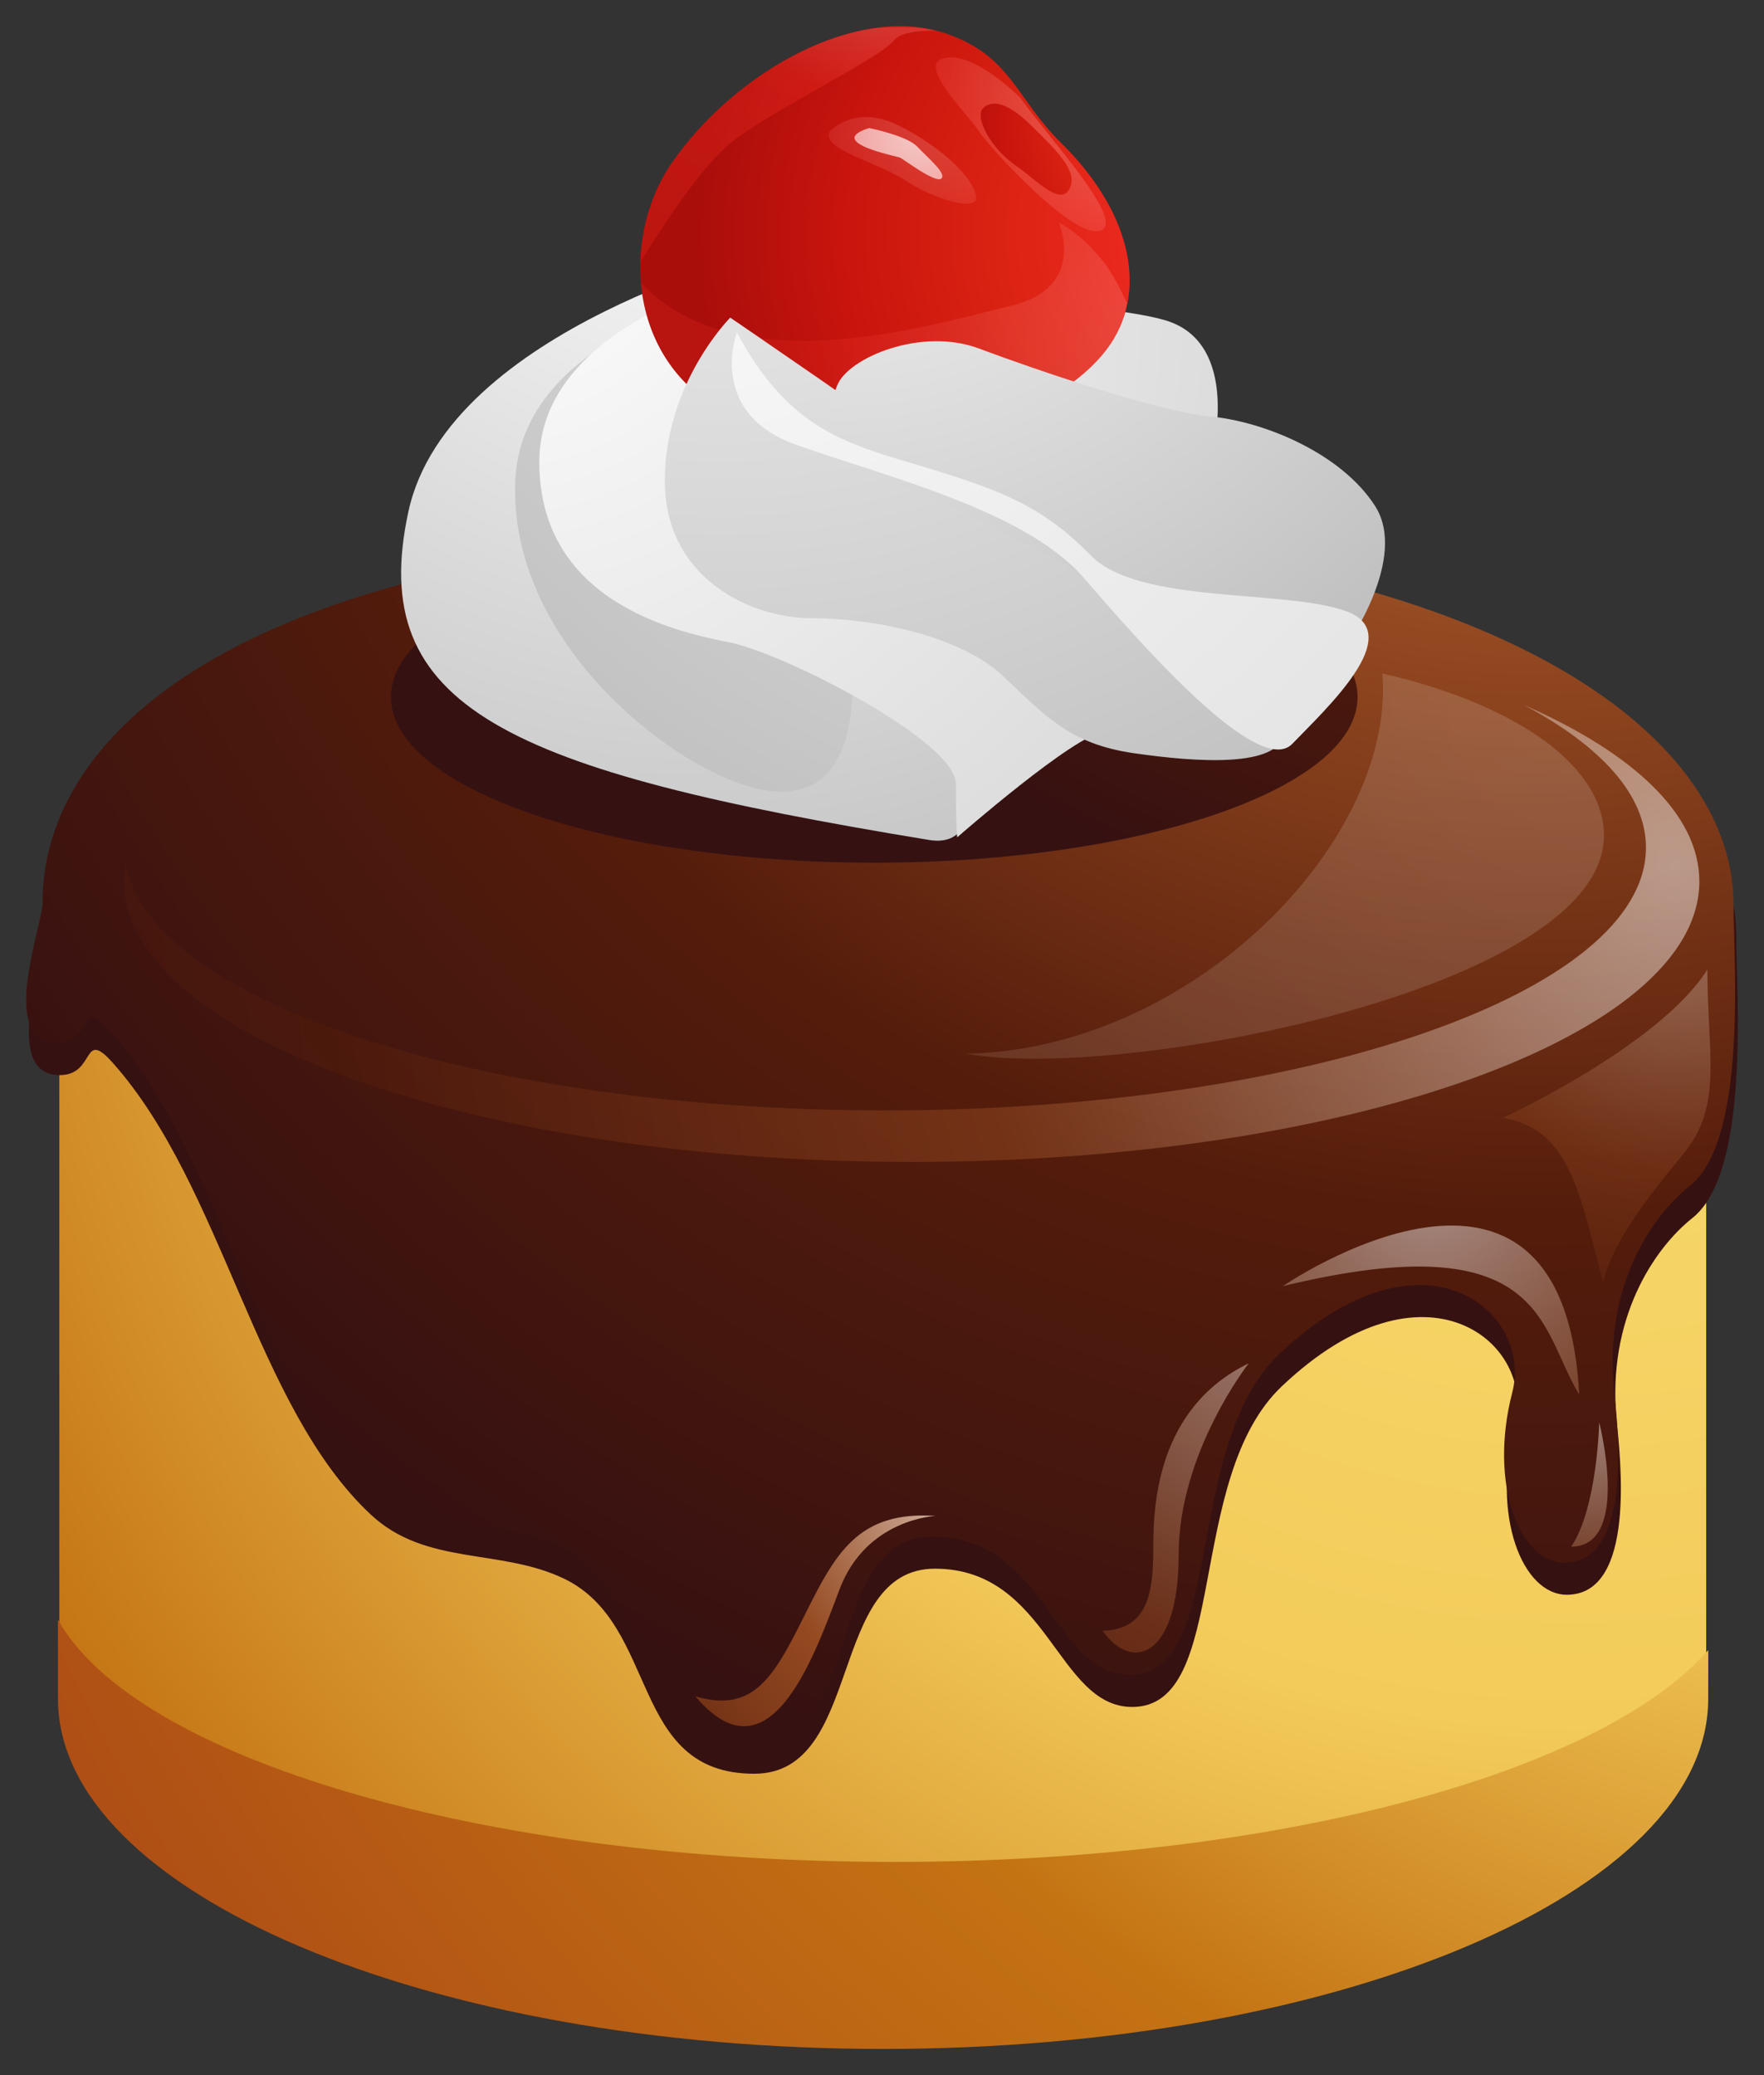
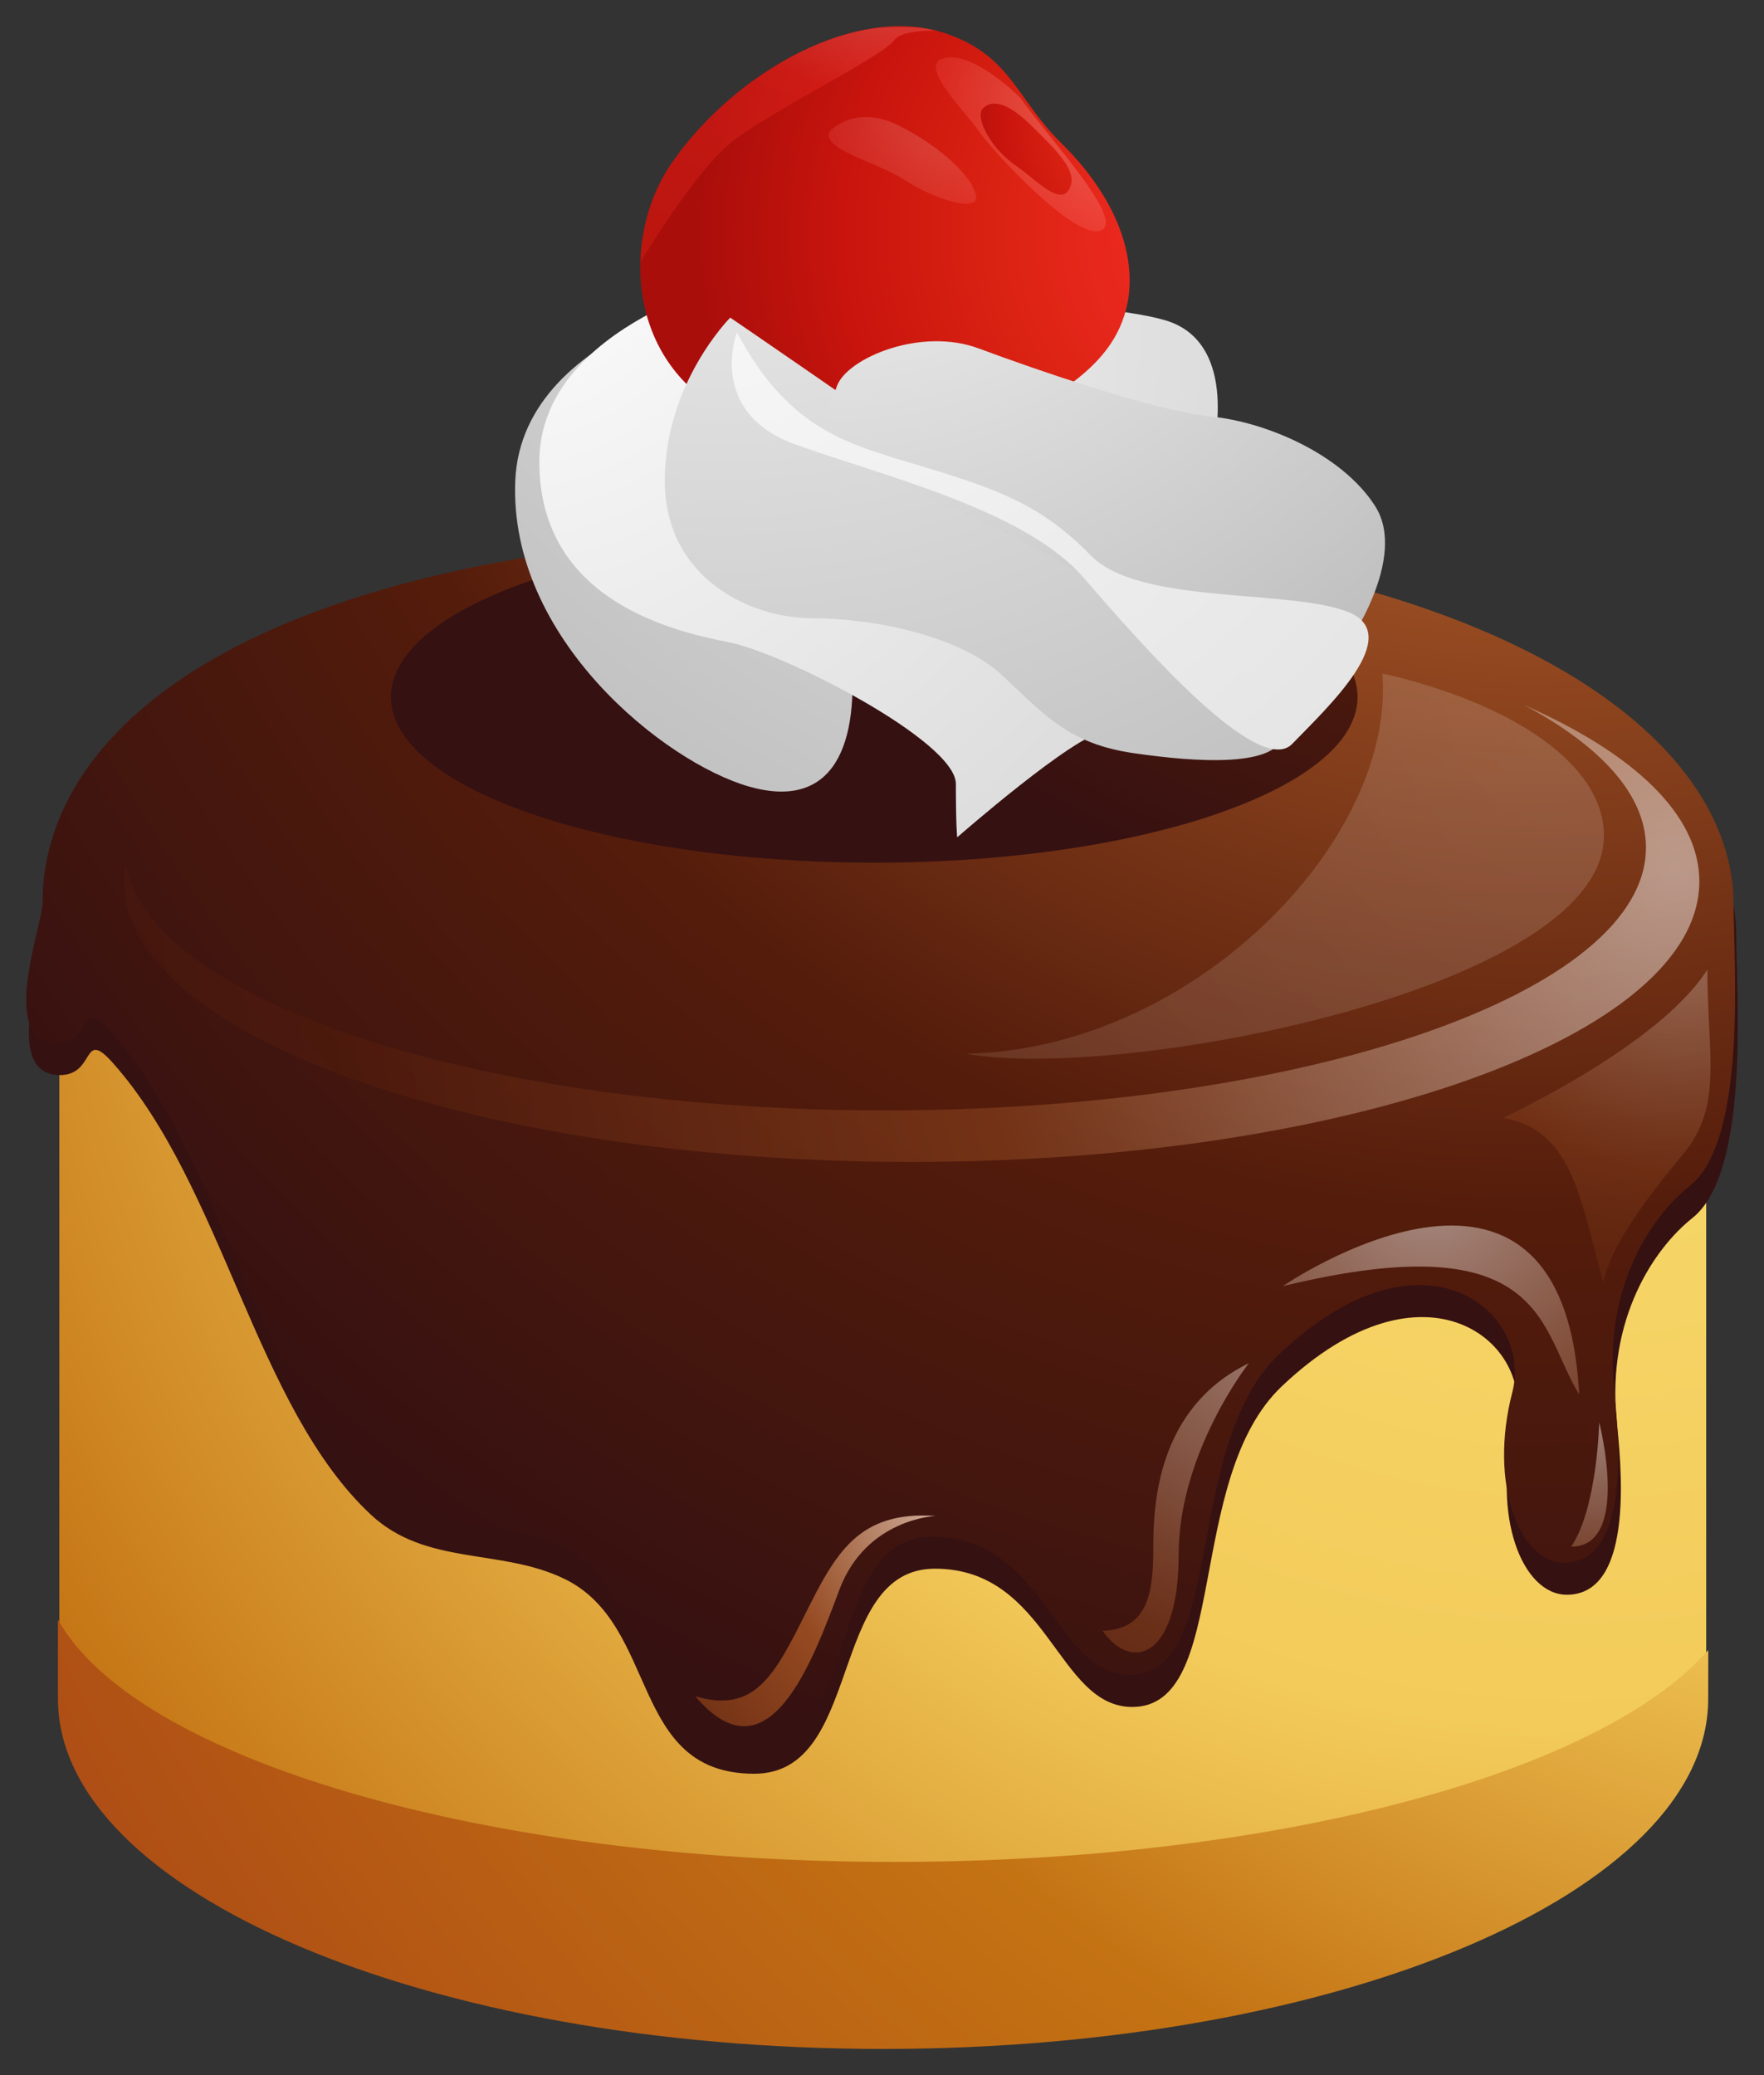
<svg xmlns="http://www.w3.org/2000/svg" xmlns:ns1="http://www.inkscape.org/namespaces/inkscape" xmlns:ns2="http://sodipodi.sourceforge.net/DTD/sodipodi-0.dtd" xmlns:xlink="http://www.w3.org/1999/xlink" width="269.278pt" height="316.8pt" viewBox="0 0 269.278 316.8" version="1.1" id="svg2" ns1:version="0.91 r13843" ns2:docname="cupcake_cherry_top.svg">
  <rect x="0" y="0" width="269.278" height="316.8" fill="#333333" stroke="none" />
  <title id="title5034">cupcake cherry toop</title>
  <ns2:namedview pagecolor="#ffffff" bordercolor="#666666" borderopacity="1" objecttolerance="10" gridtolerance="10" guidetolerance="10" ns1:pageopacity="0" ns1:pageshadow="2" ns1:window-width="937" ns1:window-height="820" id="namedview417" showgrid="false" fit-margin-top="4" fit-margin-left="4" fit-margin-right="4" fit-margin-bottom="4" ns1:zoom="2.3193102" ns1:cx="168.47972" ns1:cy="312.09367" ns1:window-x="273" ns1:window-y="24" ns1:window-maximized="0" ns1:current-layer="svg2" />
  <defs id="defs4">
    <radialGradient id="radial0" gradientUnits="userSpaceOnUse" cx="391.771" cy="166.076" fx="391.771" fy="166.076" r="673.972" gradientTransform="matrix(0.619,0,0,0.613,-2.059,14.35)">
      <stop offset="0" style="stop-color:rgb(100%,100%,100%);stop-opacity:1;" id="stop7" />
      <stop offset="0.023" style="stop-color:rgb(99.216%,96.863%,88.627%);stop-opacity:1;" id="stop9" />
      <stop offset="0.094" style="stop-color:rgb(97.255%,88.235%,54.902%);stop-opacity:1;" id="stop11" />
      <stop offset="0.126" style="stop-color:rgb(96.471%,84.706%,41.569%);stop-opacity:1;" id="stop13" />
      <stop offset="0.368" style="stop-color:rgb(95.294%,79.608%,35.294%);stop-opacity:1;" id="stop15" />
      <stop offset="0.654" style="stop-color:rgb(76.863%,45.098%,7.451%);stop-opacity:1;" id="stop17" />
      <stop offset="0.995" style="stop-color:rgb(67.451%,29.02%,8.235%);stop-opacity:1;" id="stop19" />
    </radialGradient>
    <radialGradient id="radial1" gradientUnits="userSpaceOnUse" cx="1630.088" cy="-112.463" fx="1630.088" fy="-112.463" r="332.058" gradientTransform="matrix(-0.609,0,0,0.613,1242.764,14.35)">
      <stop offset="0" style="stop-color:rgb(100%,100%,100%);stop-opacity:1;" id="stop22" />
      <stop offset="0.148" style="stop-color:rgb(81.176%,67.843%,60.392%);stop-opacity:1;" id="stop24" />
      <stop offset="0.285" style="stop-color:rgb(64.706%,40%,26.275%);stop-opacity:1;" id="stop26" />
      <stop offset="0.346" style="stop-color:rgb(58.431%,29.02%,12.941%);stop-opacity:1;" id="stop28" />
      <stop offset="0.654" style="stop-color:rgb(32.941%,10.98%,4.314%);stop-opacity:1;" id="stop30" />
      <stop offset="0.995" style="stop-color:rgb(21.176%,6.667%,6.667%);stop-opacity:1;" id="stop32" />
    </radialGradient>
    <radialGradient id="radial2" gradientUnits="userSpaceOnUse" cx="1656.897" cy="-25.642" fx="1656.897" fy="-25.642" r="478.521" gradientTransform="matrix(-0.609,0,0,0.613,1242.872,14.35)">
      <stop offset="0" style="stop-color:rgb(100%,100%,100%);stop-opacity:1;" id="stop35" />
      <stop offset="0.148" style="stop-color:rgb(81.176%,67.843%,60.392%);stop-opacity:1;" id="stop37" />
      <stop offset="0.285" style="stop-color:rgb(64.706%,40%,26.275%);stop-opacity:1;" id="stop39" />
      <stop offset="0.346" style="stop-color:rgb(58.431%,29.02%,12.941%);stop-opacity:1;" id="stop41" />
      <stop offset="0.654" style="stop-color:rgb(32.941%,10.98%,4.314%);stop-opacity:1;" id="stop43" />
      <stop offset="0.995" style="stop-color:rgb(21.176%,6.667%,6.667%);stop-opacity:1;" id="stop45" />
    </radialGradient>
    <radialGradient id="radial3" gradientUnits="userSpaceOnUse" cx="389.146" cy="-49.608" fx="389.146" fy="-49.608" r="273.256" gradientTransform="matrix(0.612,0,0,0.613,3.999,14.35)">
      <stop offset="0" style="stop-color:rgb(100%,100%,100%);stop-opacity:1;" id="stop48" />
      <stop offset="0.148" style="stop-color:rgb(81.176%,67.843%,60.392%);stop-opacity:1;" id="stop50" />
      <stop offset="0.285" style="stop-color:rgb(64.706%,40%,26.275%);stop-opacity:1;" id="stop52" />
      <stop offset="0.346" style="stop-color:rgb(58.431%,29.02%,12.941%);stop-opacity:1;" id="stop54" />
      <stop offset="0.654" style="stop-color:rgb(32.941%,10.98%,4.314%);stop-opacity:1;" id="stop56" />
      <stop offset="0.995" style="stop-color:rgb(21.176%,6.667%,6.667%);stop-opacity:1;" id="stop58" />
    </radialGradient>
    <radialGradient id="radial4" gradientUnits="userSpaceOnUse" cx="1908.242" cy="63.557" fx="1908.242" fy="63.557" r="801.743" gradientTransform="matrix(-0.612,0,0,0.613,1245.311,14.35)">
      <stop offset="0" style="stop-color:rgb(100%,100%,100%);stop-opacity:1;" id="stop61" />
      <stop offset="1" style="stop-color:rgb(39.216%,39.216%,39.216%);stop-opacity:1;" id="stop63" />
    </radialGradient>
    <radialGradient id="radial5" gradientUnits="userSpaceOnUse" cx="1861.685" cy="-1.679" fx="1861.685" fy="-1.679" r="571.767" gradientTransform="matrix(-0.612,0,0,0.613,1245.311,14.35)">
      <stop offset="0" style="stop-color:rgb(100%,100%,100%);stop-opacity:1;" id="stop66" />
      <stop offset="1" style="stop-color:rgb(39.216%,39.216%,39.216%);stop-opacity:1;" id="stop68" />
    </radialGradient>
    <radialGradient id="radial6" gradientUnits="userSpaceOnUse" cx="1703.247" cy="-84.213" fx="1703.247" fy="-84.213" r="776.585" gradientTransform="matrix(-0.612,0,0,0.613,1245.311,14.35)">
      <stop offset="0" style="stop-color:rgb(100%,100%,100%);stop-opacity:1;" id="stop71" />
      <stop offset="1" style="stop-color:rgb(39.216%,39.216%,39.216%);stop-opacity:1;" id="stop73" />
    </radialGradient>
    <radialGradient id="radial7" gradientUnits="userSpaceOnUse" cx="1912.232" cy="32.94" fx="1912.232" fy="32.94" r="916.375" gradientTransform="matrix(-0.612,0,0,0.613,1245.311,14.35)">
      <stop offset="0" style="stop-color:rgb(100%,100%,100%);stop-opacity:1;" id="stop76" />
      <stop offset="1" style="stop-color:rgb(39.216%,39.216%,39.216%);stop-opacity:1;" id="stop78" />
    </radialGradient>
    <radialGradient id="radial8" gradientUnits="userSpaceOnUse" cx="480.811" cy="527.448" fx="480.811" fy="527.448" r="125.172" gradientTransform="matrix(0.839,0.427,-0.429,0.834,104.277,-600.581)">
      <stop offset="0" style="stop-color:rgb(100%,100%,100%);stop-opacity:1;" id="stop81" />
      <stop offset="0.049" style="stop-color:rgb(98.824%,80.392%,80%);stop-opacity:1;" id="stop83" />
      <stop offset="0.167" style="stop-color:rgb(96.471%,34.902%,32.941%);stop-opacity:1;" id="stop85" />
      <stop offset="0.22" style="stop-color:rgb(95.294%,16.863%,14.118%);stop-opacity:1;" id="stop87" />
      <stop offset="0.522" style="stop-color:rgb(85.882%,13.725%,7.451%);stop-opacity:1;" id="stop89" />
      <stop offset="0.769" style="stop-color:rgb(78.431%,7.843%,5.098%);stop-opacity:1;" id="stop91" />
      <stop offset="0.984" style="stop-color:rgb(66.667%,5.49%,4.314%);stop-opacity:1;" id="stop93" />
    </radialGradient>
    <filter id="alpha" filterUnits="objectBoundingBox" x="0" y="0" width="1" height="1">
      <feColorMatrix type="matrix" in="SourceGraphic" values="0 0 0 0 1 0 0 0 0 1 0 0 0 0 1 0 0 0 1 0" id="feColorMatrix96" />
    </filter>
    <mask id="mask0">
      <g id="g99" style="filter:url(#alpha)">
        <rect x="0" y="0" width="400" height="464" style="fill:#000000;fill-opacity:0.29;stroke:none" id="rect101" />
      </g>
    </mask>
    <radialGradient id="radial9" gradientUnits="userSpaceOnUse" cx="432.244" cy="516.391" fx="432.244" fy="516.391" r="223.037" gradientTransform="matrix(0.839,0.427,-0.429,0.834,104.277,-600.581)">
      <stop offset="0" style="stop-color:rgb(100%,100%,100%);stop-opacity:1;" id="stop104" />
      <stop offset="0.049" style="stop-color:rgb(98.824%,80.392%,80%);stop-opacity:1;" id="stop106" />
      <stop offset="0.167" style="stop-color:rgb(96.471%,34.902%,32.941%);stop-opacity:1;" id="stop108" />
      <stop offset="0.22" style="stop-color:rgb(95.294%,16.863%,14.118%);stop-opacity:1;" id="stop110" />
      <stop offset="0.522" style="stop-color:rgb(85.882%,13.725%,7.451%);stop-opacity:1;" id="stop112" />
      <stop offset="0.769" style="stop-color:rgb(78.431%,7.843%,5.098%);stop-opacity:1;" id="stop114" />
      <stop offset="0.984" style="stop-color:rgb(66.667%,5.49%,4.314%);stop-opacity:1;" id="stop116" />
    </radialGradient>
    <clipPath id="clip1">
      <rect width="400" height="464" id="rect119" x="0" y="0" />
    </clipPath>
    <g id="surface6" clip-path="url(#clip1)">
      <path style="fill:url(#radial9);fill-rule:nonzero;stroke:none" d="m 223.547,15.363 c 0,0 -8.816,-10.547 -14.145,-8.371 -4.234,1.719 4.348,11.512 6.543,15.414 2.195,3.906 17.363,23.496 22.125,21.508 4.762,-1.992 -9.117,-19.527 -14.523,-28.551 z m 0,0" id="path122" ns1:connector-curvature="0" />
    </g>
    <radialGradient id="radial10" gradientUnits="userSpaceOnUse" cx="446.36" cy="517.275" fx="446.36" fy="517.275" r="50.774" gradientTransform="matrix(0.839,0.427,-0.429,0.834,104.277,-600.581)">
      <stop offset="0" style="stop-color:rgb(100%,100%,100%);stop-opacity:1;" id="stop125" />
      <stop offset="0.049" style="stop-color:rgb(98.824%,80.392%,80%);stop-opacity:1;" id="stop127" />
      <stop offset="0.167" style="stop-color:rgb(96.471%,34.902%,32.941%);stop-opacity:1;" id="stop129" />
      <stop offset="0.22" style="stop-color:rgb(95.294%,16.863%,14.118%);stop-opacity:1;" id="stop131" />
      <stop offset="0.522" style="stop-color:rgb(85.882%,13.725%,7.451%);stop-opacity:1;" id="stop133" />
      <stop offset="0.769" style="stop-color:rgb(78.431%,7.843%,5.098%);stop-opacity:1;" id="stop135" />
      <stop offset="0.984" style="stop-color:rgb(66.667%,5.49%,4.314%);stop-opacity:1;" id="stop137" />
    </radialGradient>
    <mask id="mask1">
      <g id="g140" style="filter:url(#alpha)">
        <rect x="0" y="0" width="400" height="464" style="fill:#000000;fill-opacity:0.212;stroke:none" id="rect142" />
      </g>
    </mask>
    <radialGradient id="radial11" gradientUnits="userSpaceOnUse" cx="483.455" cy="556.584" fx="483.455" fy="556.584" r="410.474" gradientTransform="matrix(0.839,0.427,-0.429,0.834,104.277,-600.581)">
      <stop offset="0" style="stop-color:rgb(100%,100%,100%);stop-opacity:1;" id="stop145" />
      <stop offset="0.049" style="stop-color:rgb(98.824%,80.392%,80%);stop-opacity:1;" id="stop147" />
      <stop offset="0.167" style="stop-color:rgb(96.471%,34.902%,32.941%);stop-opacity:1;" id="stop149" />
      <stop offset="0.22" style="stop-color:rgb(95.294%,16.863%,14.118%);stop-opacity:1;" id="stop151" />
      <stop offset="0.522" style="stop-color:rgb(85.882%,13.725%,7.451%);stop-opacity:1;" id="stop153" />
      <stop offset="0.769" style="stop-color:rgb(78.431%,7.843%,5.098%);stop-opacity:1;" id="stop155" />
      <stop offset="0.984" style="stop-color:rgb(66.667%,5.49%,4.314%);stop-opacity:1;" id="stop157" />
    </radialGradient>
    <clipPath id="clip2">
-       <rect width="400" height="464" id="rect160" x="0" y="0" />
-     </clipPath>
+       </clipPath>
    <g id="surface9" clip-path="url(#clip2)">
      <path style="fill:url(#radial11);fill-rule:nonzero;stroke:none" d="m 172.188,84.047 c 26.387,13.449 58.367,0.801 67.762,-15.871 1.516,-2.695 2.441,-5.633 2.949,-8.695 -1.332,-3.414 -2.785,-6.68 -4.141,-8.723 -4.504,-6.695 -8.211,-8.578 -8.211,-8.578 0,0 5.172,14.012 -8.727,17.863 -12.914,3.578 -49.48,17.402 -67.031,-4.973 0.832,11.848 6.215,23.285 17.398,28.977 z m 0,0" id="path163" ns1:connector-curvature="0" />
    </g>
    <mask id="mask2">
      <g id="g166" style="filter:url(#alpha)">
        <rect x="0" y="0" width="400" height="464" style="fill:#000000;fill-opacity:0.341;stroke:none" id="rect168" />
      </g>
    </mask>
    <radialGradient id="radial12" gradientUnits="userSpaceOnUse" cx="369.538" cy="499.617" fx="369.538" fy="499.617" r="199.75" gradientTransform="matrix(0.839,0.427,-0.429,0.834,104.277,-600.581)">
      <stop offset="0" style="stop-color:rgb(100%,100%,100%);stop-opacity:1;" id="stop171" />
      <stop offset="0.049" style="stop-color:rgb(98.824%,80.392%,80%);stop-opacity:1;" id="stop173" />
      <stop offset="0.167" style="stop-color:rgb(96.471%,34.902%,32.941%);stop-opacity:1;" id="stop175" />
      <stop offset="0.22" style="stop-color:rgb(95.294%,16.863%,14.118%);stop-opacity:1;" id="stop177" />
      <stop offset="0.522" style="stop-color:rgb(85.882%,13.725%,7.451%);stop-opacity:1;" id="stop179" />
      <stop offset="0.769" style="stop-color:rgb(78.431%,7.843%,5.098%);stop-opacity:1;" id="stop181" />
      <stop offset="0.984" style="stop-color:rgb(66.667%,5.49%,4.314%);stop-opacity:1;" id="stop183" />
    </radialGradient>
    <clipPath id="clip3">
      <rect width="400" height="464" id="rect186" x="0" y="0" />
    </clipPath>
    <g id="surface12" clip-path="url(#clip3)">
      <path style="fill:url(#radial12);fill-rule:nonzero;stroke:none" d="m 170.711,25.406 c 6.758,-6.785 27.52,-18.52 29.98,-22.383 1.035,-1.621 4.18,-2.074 7.504,-2.066 -16.145,-4.77 -36.91,9.789 -47.762,28.289 -3.543,6.051 -5.566,13.676 -5.742,21.395 1.664,-3.25 9.949,-19.152 16.02,-25.234 z m 0,0" id="path189" ns1:connector-curvature="0" />
    </g>
    <mask id="mask3">
      <g id="g192" style="filter:url(#alpha)">
        <rect x="0" y="0" width="400" height="464" style="fill:#000000;fill-opacity:0.188;stroke:none" id="rect194" />
      </g>
    </mask>
    <radialGradient id="radial13" gradientUnits="userSpaceOnUse" cx="401.334" cy="536.708" fx="401.334" fy="536.708" r="166.06" gradientTransform="matrix(0.839,0.427,-0.429,0.834,104.277,-600.581)">
      <stop offset="0" style="stop-color:rgb(100%,100%,100%);stop-opacity:1;" id="stop197" />
      <stop offset="0.049" style="stop-color:rgb(98.824%,80.392%,80%);stop-opacity:1;" id="stop199" />
      <stop offset="0.167" style="stop-color:rgb(96.471%,34.902%,32.941%);stop-opacity:1;" id="stop201" />
      <stop offset="0.22" style="stop-color:rgb(95.294%,16.863%,14.118%);stop-opacity:1;" id="stop203" />
      <stop offset="0.522" style="stop-color:rgb(85.882%,13.725%,7.451%);stop-opacity:1;" id="stop205" />
      <stop offset="0.769" style="stop-color:rgb(78.431%,7.843%,5.098%);stop-opacity:1;" id="stop207" />
      <stop offset="0.984" style="stop-color:rgb(66.667%,5.49%,4.314%);stop-opacity:1;" id="stop209" />
    </radialGradient>
    <clipPath id="clip4">
      <rect width="400" height="464" id="rect212" x="0" y="0" />
    </clipPath>
    <g id="surface15" clip-path="url(#clip4)">
      <path style="fill:url(#radial13);fill-rule:nonzero;stroke:none" d="m 188.965,22.629 c 0,0 4.52,-6.074 12.578,-1.277 8.055,4.801 13.387,11.234 13.996,15.039 0.621,3.797 -7.641,0.75 -12.809,-3.273 C 197.559,29.094 187.445,26.5 188.965,22.629 Z m 0,0" id="path215" ns1:connector-curvature="0" />
    </g>
    <mask id="mask4">
      <g id="g218" style="filter:url(#alpha)">
        <rect x="0" y="0" width="400" height="464" style="fill:#000000;fill-opacity:0.729;stroke:none" id="rect220" />
      </g>
    </mask>
    <radialGradient id="radial14" gradientUnits="userSpaceOnUse" cx="398.677" cy="543.78" fx="398.677" fy="543.78" r="308.126" gradientTransform="matrix(0.839,0.427,-0.429,0.834,104.277,-600.581)">
      <stop offset="0" style="stop-color:rgb(100%,100%,100%);stop-opacity:1;" id="stop223" />
      <stop offset="0.049" style="stop-color:rgb(98.824%,80.392%,80%);stop-opacity:1;" id="stop225" />
      <stop offset="0.167" style="stop-color:rgb(96.471%,34.902%,32.941%);stop-opacity:1;" id="stop227" />
      <stop offset="0.22" style="stop-color:rgb(95.294%,16.863%,14.118%);stop-opacity:1;" id="stop229" />
      <stop offset="0.522" style="stop-color:rgb(85.882%,13.725%,7.451%);stop-opacity:1;" id="stop231" />
      <stop offset="0.769" style="stop-color:rgb(78.431%,7.843%,5.098%);stop-opacity:1;" id="stop233" />
      <stop offset="0.984" style="stop-color:rgb(66.667%,5.49%,4.314%);stop-opacity:1;" id="stop235" />
    </radialGradient>
    <clipPath id="clip5">
      <rect width="400" height="464" id="rect238" x="0" y="0" />
    </clipPath>
    <g id="surface18" clip-path="url(#clip5)">
-       <path style="fill:url(#radial14);fill-rule:nonzero;stroke:none" d="m 196.141,21.863 c 0,0 6.867,1.641 8.711,3.973 1.824,2.312 5.422,5.781 4.391,6.875 -1.031,1.109 -6.941,-4.223 -7.492,-4.5 -0.562,-0.293 -13.738,-3.285 -5.609,-6.348 z m 0,0" id="path241" ns1:connector-curvature="0" />
-     </g>
+       </g>
    <radialGradient id="radial15" gradientUnits="userSpaceOnUse" cx="1854.985" cy="-66.915" fx="1854.985" fy="-66.915" r="706.154" gradientTransform="matrix(-0.612,0,0,0.613,1245.311,14.35)">
      <stop offset="0" style="stop-color:rgb(100%,100%,100%);stop-opacity:1;" id="stop244" />
      <stop offset="1" style="stop-color:rgb(39.216%,39.216%,39.216%);stop-opacity:1;" id="stop246" />
    </radialGradient>
    <radialGradient id="radial16" gradientUnits="userSpaceOnUse" cx="1828.361" cy="-26.976" fx="1828.361" fy="-26.976" r="522.494" gradientTransform="matrix(-0.612,0,0,0.613,1245.311,14.35)">
      <stop offset="0" style="stop-color:rgb(100%,100%,100%);stop-opacity:1;" id="stop249" />
      <stop offset="1" style="stop-color:rgb(39.216%,39.216%,39.216%);stop-opacity:1;" id="stop251" />
    </radialGradient>
    <radialGradient id="radial17" gradientUnits="userSpaceOnUse" cx="1873.624" cy="-16.316" fx="1873.624" fy="-16.316" r="1480.207" gradientTransform="matrix(-0.612,0,0,0.613,1245.311,14.35)">
      <stop offset="0" style="stop-color:rgb(100%,100%,100%);stop-opacity:1;" id="stop254" />
      <stop offset="1" style="stop-color:rgb(39.216%,39.216%,39.216%);stop-opacity:1;" id="stop256" />
    </radialGradient>
    <radialGradient id="radial18" gradientUnits="userSpaceOnUse" cx="1536.873" cy="178.048" fx="1536.873" fy="178.048" r="550.739" gradientTransform="matrix(-0.62,0,0,0.613,1253.791,14.35)">
      <stop offset="0" style="stop-color:rgb(100%,100%,100%);stop-opacity:1;" id="stop259" />
      <stop offset="0.023" style="stop-color:rgb(99.216%,96.863%,88.627%);stop-opacity:1;" id="stop261" />
      <stop offset="0.094" style="stop-color:rgb(97.255%,88.235%,54.902%);stop-opacity:1;" id="stop263" />
      <stop offset="0.126" style="stop-color:rgb(96.471%,84.706%,41.569%);stop-opacity:1;" id="stop265" />
      <stop offset="0.368" style="stop-color:rgb(95.294%,79.608%,35.294%);stop-opacity:1;" id="stop267" />
      <stop offset="0.654" style="stop-color:rgb(76.863%,45.098%,7.451%);stop-opacity:1;" id="stop269" />
      <stop offset="0.995" style="stop-color:rgb(67.451%,29.02%,8.235%);stop-opacity:1;" id="stop271" />
    </radialGradient>
    <radialGradient id="radial19" gradientUnits="userSpaceOnUse" cx="439.688" cy="-272.757" fx="439.688" fy="-272.757" r="489.552" gradientTransform="matrix(0.645,0,0,0.723,-27.929,334.088)">
      <stop offset="0" style="stop-color:rgb(100%,100%,100%);stop-opacity:0.49;" id="stop274" />
      <stop offset="0.148" style="stop-color:rgb(81.176%,67.843%,60.392%);stop-opacity:0.49;" id="stop276" />
      <stop offset="0.285" style="stop-color:rgb(64.706%,40%,26.275%);stop-opacity:0.49;" id="stop278" />
      <stop offset="0.346" style="stop-color:rgb(58.431%,29.02%,12.941%);stop-opacity:0.49;" id="stop280" />
      <stop offset="0.654" style="stop-color:rgb(32.941%,10.98%,4.314%);stop-opacity:0.49;" id="stop282" />
      <stop offset="0.995" style="stop-color:rgb(21.176%,6.667%,6.667%);stop-opacity:0.49;" id="stop284" />
    </radialGradient>
    <radialGradient id="radial20" gradientUnits="userSpaceOnUse" cx="350.204" cy="279.904" fx="350.204" fy="279.904" r="243.528" gradientTransform="matrix(0.612,0,0,0.613,3.999,14.35)">
      <stop offset="0" style="stop-color:rgb(100%,100%,100%);stop-opacity:0.49;" id="stop287" />
      <stop offset="0.148" style="stop-color:rgb(81.176%,67.843%,60.392%);stop-opacity:0.49;" id="stop289" />
      <stop offset="0.285" style="stop-color:rgb(64.706%,40%,26.275%);stop-opacity:0.49;" id="stop291" />
      <stop offset="0.346" style="stop-color:rgb(58.431%,29.02%,12.941%);stop-opacity:0.49;" id="stop293" />
      <stop offset="0.654" style="stop-color:rgb(32.941%,10.98%,4.314%);stop-opacity:0.49;" id="stop295" />
      <stop offset="0.995" style="stop-color:rgb(21.176%,6.667%,6.667%);stop-opacity:0.49;" id="stop297" />
    </radialGradient>
    <radialGradient id="radial21" gradientUnits="userSpaceOnUse" cx="389.712" cy="331.561" fx="389.712" fy="331.561" r="147.048" gradientTransform="matrix(0.612,0,0,0.613,3.999,14.35)">
      <stop offset="0" style="stop-color:rgb(100%,100%,100%);stop-opacity:0.51;" id="stop300" />
      <stop offset="0.148" style="stop-color:rgb(81.176%,67.843%,60.392%);stop-opacity:0.51;" id="stop302" />
      <stop offset="0.285" style="stop-color:rgb(64.706%,40%,26.275%);stop-opacity:0.51;" id="stop304" />
      <stop offset="0.346" style="stop-color:rgb(58.431%,29.02%,12.941%);stop-opacity:0.51;" id="stop306" />
      <stop offset="0.654" style="stop-color:rgb(32.941%,10.98%,4.314%);stop-opacity:0.51;" id="stop308" />
      <stop offset="0.995" style="stop-color:rgb(21.176%,6.667%,6.667%);stop-opacity:0.51;" id="stop310" />
    </radialGradient>
    <radialGradient id="radial22" gradientUnits="userSpaceOnUse" cx="389.001" cy="156.548" fx="389.001" fy="156.548" r="1221.511" gradientTransform="matrix(0.612,0,0,0.613,3.999,14.35)">
      <stop offset="0" style="stop-color:rgb(100%,100%,100%);stop-opacity:0.161;" id="stop313" />
      <stop offset="0.148" style="stop-color:rgb(81.176%,67.843%,60.392%);stop-opacity:0.161;" id="stop315" />
      <stop offset="0.285" style="stop-color:rgb(64.706%,40%,26.275%);stop-opacity:0.161;" id="stop317" />
      <stop offset="0.346" style="stop-color:rgb(58.431%,29.02%,12.941%);stop-opacity:0.161;" id="stop319" />
      <stop offset="0.654" style="stop-color:rgb(32.941%,10.98%,4.314%);stop-opacity:0.161;" id="stop321" />
      <stop offset="0.995" style="stop-color:rgb(21.176%,6.667%,6.667%);stop-opacity:0.161;" id="stop323" />
    </radialGradient>
    <radialGradient id="radial23" gradientUnits="userSpaceOnUse" cx="322.995" cy="303.127" fx="322.995" fy="303.127" r="277.006" gradientTransform="matrix(0.612,0,0,0.613,3.999,14.35)">
      <stop offset="0" style="stop-color:rgb(100%,100%,100%);stop-opacity:0.502;" id="stop326" />
      <stop offset="0.148" style="stop-color:rgb(81.176%,67.843%,60.392%);stop-opacity:0.502;" id="stop328" />
      <stop offset="0.285" style="stop-color:rgb(64.706%,40%,26.275%);stop-opacity:0.502;" id="stop330" />
      <stop offset="0.346" style="stop-color:rgb(58.431%,29.02%,12.941%);stop-opacity:0.502;" id="stop332" />
      <stop offset="0.654" style="stop-color:rgb(32.941%,10.98%,4.314%);stop-opacity:0.502;" id="stop334" />
      <stop offset="0.995" style="stop-color:rgb(21.176%,6.667%,6.667%);stop-opacity:0.502;" id="stop336" />
    </radialGradient>
    <radialGradient id="radial24" gradientUnits="userSpaceOnUse" cx="256.677" cy="346.734" fx="256.677" fy="346.734" r="216.541" gradientTransform="matrix(0.612,0,0,0.613,3.999,14.35)">
      <stop offset="0" style="stop-color:rgb(100%,100%,100%);stop-opacity:1;" id="stop339" />
      <stop offset="0.148" style="stop-color:rgb(81.176%,67.843%,60.392%);stop-opacity:1;" id="stop341" />
      <stop offset="0.285" style="stop-color:rgb(64.706%,40%,26.275%);stop-opacity:1;" id="stop343" />
      <stop offset="0.346" style="stop-color:rgb(58.431%,29.02%,12.941%);stop-opacity:1;" id="stop345" />
      <stop offset="0.654" style="stop-color:rgb(32.941%,10.98%,4.314%);stop-opacity:1;" id="stop347" />
      <stop offset="0.995" style="stop-color:rgb(21.176%,6.667%,6.667%);stop-opacity:1;" id="stop349" />
    </radialGradient>
    <radialGradient id="radial25" gradientUnits="userSpaceOnUse" cx="415.742" cy="207.611" fx="415.742" fy="207.611" r="201.345" gradientTransform="matrix(0.612,0,0,0.613,3.999,14.35)">
      <stop offset="0" style="stop-color:rgb(100%,100%,100%);stop-opacity:0.329;" id="stop352" />
      <stop offset="0.148" style="stop-color:rgb(81.176%,67.843%,60.392%);stop-opacity:0.329;" id="stop354" />
      <stop offset="0.285" style="stop-color:rgb(64.706%,40%,26.275%);stop-opacity:0.329;" id="stop356" />
      <stop offset="0.346" style="stop-color:rgb(58.431%,29.02%,12.941%);stop-opacity:0.329;" id="stop358" />
      <stop offset="0.654" style="stop-color:rgb(32.941%,10.98%,4.314%);stop-opacity:0.329;" id="stop360" />
      <stop offset="0.995" style="stop-color:rgb(21.176%,6.667%,6.667%);stop-opacity:0.329;" id="stop362" />
    </radialGradient>
  </defs>
  <g id="g5005" transform="translate(-1.1954133e-5,-4.8)">
    <path style="fill:url(#radial0);fill-rule:nonzero;stroke:none" d="m 9.058,259.275 c 0,29.51 56.438,53.43 125.798,53.43 69.366,0 125.597,-23.92 125.597,-53.43 0,-20.879 0,-68.117 0,-105.639 -19.355,0 -231.017,0 -251.395,0 0,54.244 0,76.127 0,105.639 z m 0,0" id="path365" ns1:connector-curvature="0" />
    <path style="fill:url(#radial1);fill-rule:nonzero;stroke:none" d="m 6.903,147.515 c 0,3.429 -6.894,21.415 2.234,21.415 5.531,0 3.296,-7.264 8.112,-1.836 16.837,18.967 21.699,52.426 39.356,68.932 8.413,7.867 19.797,5.107 29.512,9.787 14.6,7.032 9.854,29.775 29.022,29.775 16.735,0 11.146,-31.305 27.577,-31.305 17.322,0 18.622,21.109 30.125,21.109 14.909,0 7.949,-34.823 22.822,-48.946 21.906,-20.803 38.814,-6.58 35.6,5.812 -3.649,14.072 1.164,26.004 7.913,26.004 10.65,0 8.161,-20.938 7.607,-26.614 -1.522,-15.601 5.771,-26.303 11.564,-30.899 8.883,-7.045 6.692,-34.532 6.692,-42.979 0,-28.636 -43.334,-56.954 -130.969,-56.954 -90.881,0 -127.167,28.059 -127.167,56.698 z m 0,0" id="path367" ns1:connector-curvature="0" />
    <path style="fill:url(#radial2);fill-rule:nonzero;stroke:none" d="m 6.494,142.62 c 0,3.429 -6.892,21.415 2.237,21.415 5.528,0 3.296,-7.264 8.115,-1.836 16.837,18.967 21.694,52.426 39.353,68.929 8.411,7.87 19.797,5.109 29.51,9.79 14.603,7.032 10.045,30.592 29.213,30.592 16.735,0 10.954,-32.122 27.385,-32.122 17.322,0 18.622,21.109 30.13,21.109 14.907,0 7.944,-34.823 22.82,-48.946 21.903,-20.803 38.812,-6.58 35.597,5.812 -3.646,14.072 1.167,26.004 7.913,26.004 10.65,0 8.163,-20.938 7.607,-26.614 -1.522,-15.601 5.768,-26.303 11.567,-30.899 8.881,-7.045 6.69,-34.532 6.69,-42.979 0,-28.636 -43.331,-56.954 -130.967,-56.954 C 42.786,85.925 6.494,113.981 6.494,142.62 Z m 0,0" id="path369" ns1:connector-curvature="0" />
    <path style="fill:url(#radial3);fill-rule:nonzero;stroke:none" d="m 207.235,111.214 c 0,13.967 -33.033,25.289 -73.778,25.289 -40.75,0 -73.783,-11.322 -73.783,-25.289 0,-13.965 33.033,-25.286 73.783,-25.286 40.745,0 73.778,11.322 73.778,25.286 z m 0,0" id="path371" ns1:connector-curvature="0" />
    <path style="fill:url(#radial4);fill-rule:nonzero;stroke:none" d="m 185.046,74.095 c 0,0 4.484,-16.927 -7.134,-20.391 -11.615,-3.47 -57.063,-4.691 -60.531,0 -3.465,4.688 67.665,20.391 67.665,20.391 z m 0,0" id="path373" ns1:connector-curvature="0" />
-     <path style="fill:url(#radial5);fill-rule:nonzero;stroke:none" d="m 117.585,42.892 c 0,0 -49.135,11.952 -55.233,39.974 -6.521,29.979 14.879,39.562 79.487,50.169 23.011,3.774 -24.255,-90.143 -24.255,-90.143 z m 0,0" id="path375" ns1:connector-curvature="0" />
    <path style="fill:url(#radial6);fill-rule:nonzero;stroke:none" d="m 117.179,48.198 c 0,0 -37.499,5.911 -38.521,29.977 -1.019,24.063 22.825,43.03 35.666,46.699 12.839,3.672 17.118,-6.118 15.489,-21.413 -1.629,-15.295 -12.634,-55.263 -12.634,-55.263 z m 0,0" id="path377" ns1:connector-curvature="0" />
    <path style="fill:url(#radial7);fill-rule:nonzero;stroke:none" d="m 114.123,46.973 c 0,0 -31.795,7.137 -31.795,28.345 0,21.214 20.583,25.902 28.94,27.531 8.357,1.637 34.647,15.096 34.647,21.62 0,6.524 0.204,8.161 0.204,8.161 0,0 17.935,-15.706 22.419,-16.115 4.484,-0.406 -54.416,-69.542 -54.416,-69.542 z m 0,0" id="path379" ns1:connector-curvature="0" />
    <g transform="matrix(0.842,0,0,0.711,-32.484,8.8)" id="g4884">
      <path ns1:connector-curvature="0" id="path381" d="m 230.941,25.055 c 12.285,14.277 15.852,30.973 9.008,43.121 -9.395,16.668 -41.375,29.32 -67.762,15.871 C 152.324,73.938 150.746,45.746 160.434,29.246 171.781,9.918 193.969,-5.191 210.375,1.691 c 11.531,4.812 12.504,13.988 20.566,23.363 z m 0,0" style="fill:url(#radial8);fill-rule:nonzero;stroke:none" />
      <use height="100%" width="100%" y="0" x="0" id="use383" mask="url(#mask0)" xlink:href="#surface6" />
      <path ns1:connector-curvature="0" id="path385" d="m 232.66,34.414 c -1.504,4.863 -6.395,-1.629 -9.547,-4.156 -5.391,-4.348 -7.699,-10.91 -6.379,-12.562 1.566,-1.973 4.391,-1.48 8.707,3.508 5.074,5.852 8.277,9.805 7.219,13.211 z m 0,0" style="fill:url(#radial10);fill-rule:nonzero;stroke:none" />
      <use height="100%" width="100%" y="0" x="0" id="use387" mask="url(#mask1)" xlink:href="#surface9" />
      <use height="100%" width="100%" y="0" x="0" id="use389" mask="url(#mask2)" xlink:href="#surface12" />
      <use height="100%" width="100%" y="0" x="0" id="use391" mask="url(#mask3)" xlink:href="#surface15" />
      <use height="100%" width="100%" y="0" x="0" id="use393" mask="url(#mask4)" xlink:href="#surface18" />
    </g>
    <path style="fill:url(#radial15);fill-rule:nonzero;stroke:none" d="m 111.47,53.292 c 0,0 -9.986,9.994 -9.986,24.88 0,14.886 13.045,21.007 22.421,21.007 9.374,0 22.621,2.65 29.142,8.771 6.524,6.118 10.188,10.4 19.973,11.827 9.785,1.425 22.217,2.242 23.032,-3.059 0.817,-5.303 -84.581,-63.427 -84.581,-63.427 z m 0,0" id="path395" ns1:connector-curvature="0" />
    <path style="fill:url(#radial16);fill-rule:nonzero;stroke:none" d="m 170.369,95.51 c 12.923,7.964 29.456,6.338 35.26,7.75 0,0 9.376,-13.257 4.28,-21.211 -5.094,-7.954 -16.712,-12.846 -25.067,-13.661 -8.355,-0.817 -26.701,-7.139 -35.462,-10.403 -8.763,-3.263 -19.973,1.425 -21.604,5.707 -1.632,4.285 -3.261,9.79 -3.261,9.79 0,0 25.68,9.588 45.854,22.028 z m 0,0" id="path397" ns1:connector-curvature="0" />
    <path style="fill:url(#radial17);fill-rule:nonzero;stroke:none" d="m 112.491,55.539 c 0,0 -4.685,12.236 8.968,17.131 13.653,4.895 35.056,9.989 44.023,20.391 8.965,10.4 26.701,30.59 31.795,25.289 5.094,-5.301 17.524,-16.72 8.355,-20.19 -9.172,-3.465 -31.795,-1.019 -39.131,-8.567 C 159.162,82.046 152.638,79.6 141.224,76.135 129.813,72.67 120.641,70.834 112.491,55.539 Z m 0,0" id="path399" ns1:connector-curvature="0" />
-     <path style="fill:url(#radial18);fill-rule:nonzero;stroke:none" d="m 136.46,289.048 c 58.47,0 107.932,-13.612 124.312,-32.339 -0.008,2.747 -0.013,5.257 -0.013,7.461 0,29.51 -56.394,53.43 -125.952,53.43 -69.565,0 -125.957,-23.92 -125.957,-53.43 0,-4.149 -0.005,-8.148 -0.01,-12.108 11.751,21.083 64.412,36.986 127.619,36.986 z m 0,0" id="path401" ns1:connector-curvature="0" />
+     <path style="fill:url(#radial18);fill-rule:nonzero;stroke:none" d="m 136.46,289.048 c 58.47,0 107.932,-13.612 124.312,-32.339 -0.008,2.747 -0.013,5.257 -0.013,7.461 0,29.51 -56.394,53.43 -125.952,53.43 -69.565,0 -125.957,-23.92 -125.957,-53.43 0,-4.149 -0.005,-8.148 -0.01,-12.108 11.751,21.083 64.412,36.986 127.619,36.986 m 0,0" id="path401" ns1:connector-curvature="0" />
    <path style="fill:url(#radial19);fill-rule:nonzero;stroke:none" d="m 232.634,112.426 c 11.766,6.274 18.625,13.745 18.625,21.773 0,22.158 -52.013,40.119 -116.175,40.119 -61.708,0 -112.158,-16.62 -115.917,-37.604 -0.151,0.876 -0.25,1.754 -0.25,2.643 0,23.655 53.838,42.828 120.245,42.828 66.409,0 120.247,-19.174 120.247,-42.828 0,-10.203 -10.04,-19.572 -26.775,-26.931 z m 0,0" id="path403" ns1:connector-curvature="0" />
    <path style="fill:url(#radial20);fill-rule:nonzero;stroke:none" d="m 195.821,201.152 c 0,0 42.8,-29.367 45.244,16.518 -6.113,-9.79 -4.89,-26.308 -45.244,-16.518 z m 0,0" id="path405" ns1:connector-curvature="0" />
    <path style="fill:url(#radial21);fill-rule:nonzero;stroke:none" d="m 244.124,221.952 c 0,0 -0.306,13.155 -4.279,18.967 9.169,0 4.279,-18.967 4.279,-18.967 z m 0,0" id="path407" ns1:connector-curvature="0" />
    <path style="fill:url(#radial22);fill-rule:nonzero;stroke:none" d="m 211.034,107.618 c 0.054,0.804 0.084,1.609 0.084,2.421 0,25.074 -30.135,54.967 -63.6,55.626 23.233,4.282 97.323,-9.787 97.323,-33.296 0,-10.796 -13.745,-20.146 -33.807,-24.75 z m 0,0" id="path409" ns1:connector-curvature="0" />
    <path style="fill:url(#radial23);fill-rule:nonzero;stroke:none" d="m 190.623,212.928 c 0,0 -10.699,13.615 -10.699,29.216 0,15.601 -7.032,18.047 -11.618,11.623 7.134,-0.204 7.744,-6.218 7.744,-12.642 0,-6.424 0.511,-21.367 14.572,-28.197 z m 0,0" id="path411" ns1:connector-curvature="0" />
    <path style="fill:url(#radial24);fill-rule:nonzero;stroke:none" d="m 142.83,236.231 c 0,0 -10.599,0.406 -14.674,11.215 -4.075,10.811 -10.803,29.574 -22.01,16.319 8.968,2.648 12.027,-3.064 16.712,-12.443 4.686,-9.384 8.15,-15.908 19.973,-15.091 z m 0,0" id="path413" ns1:connector-curvature="0" />
    <path style="fill:url(#radial25);fill-rule:nonzero;stroke:none" d="m 229.45,175.455 c 0,0 23.846,-11.013 31.182,-22.636 0,12.846 2.446,20.8 -3.669,28.144 -6.113,7.341 -11.005,14.072 -12.228,19.577 -3.669,-13.459 -4.892,-23.249 -15.285,-25.085 z m 0,0" id="path415" ns1:connector-curvature="0" />
  </g>
</svg>